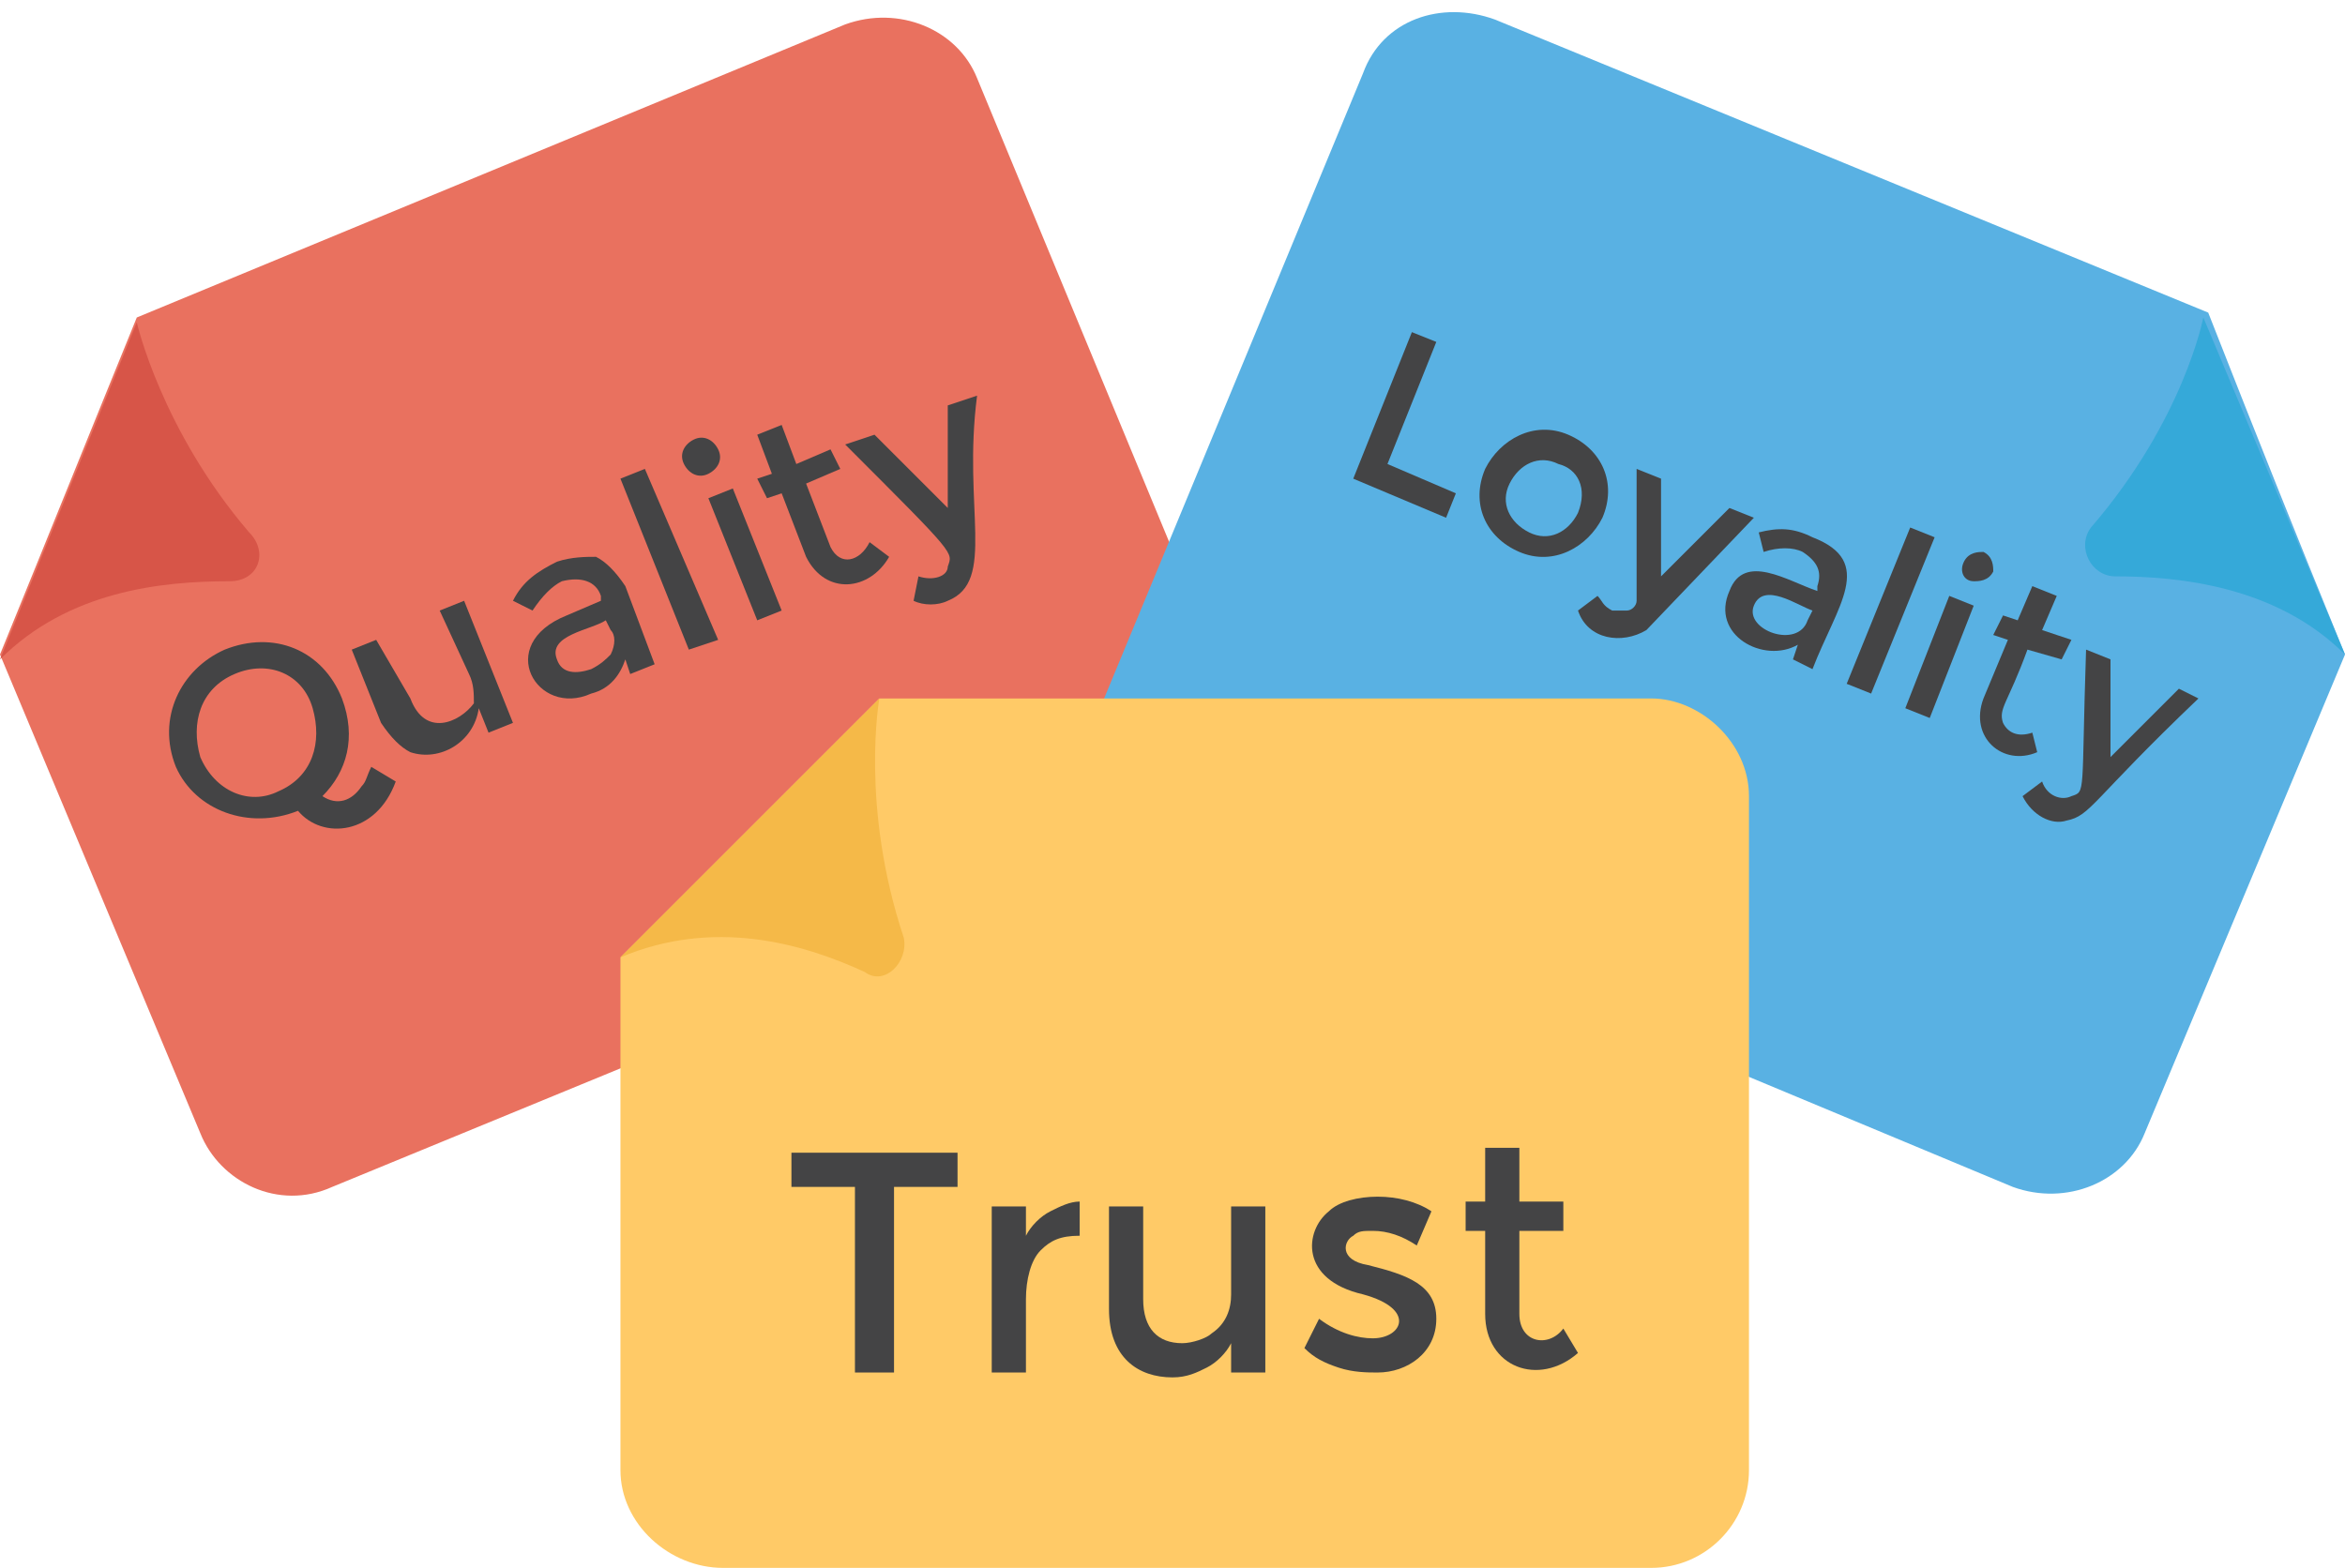
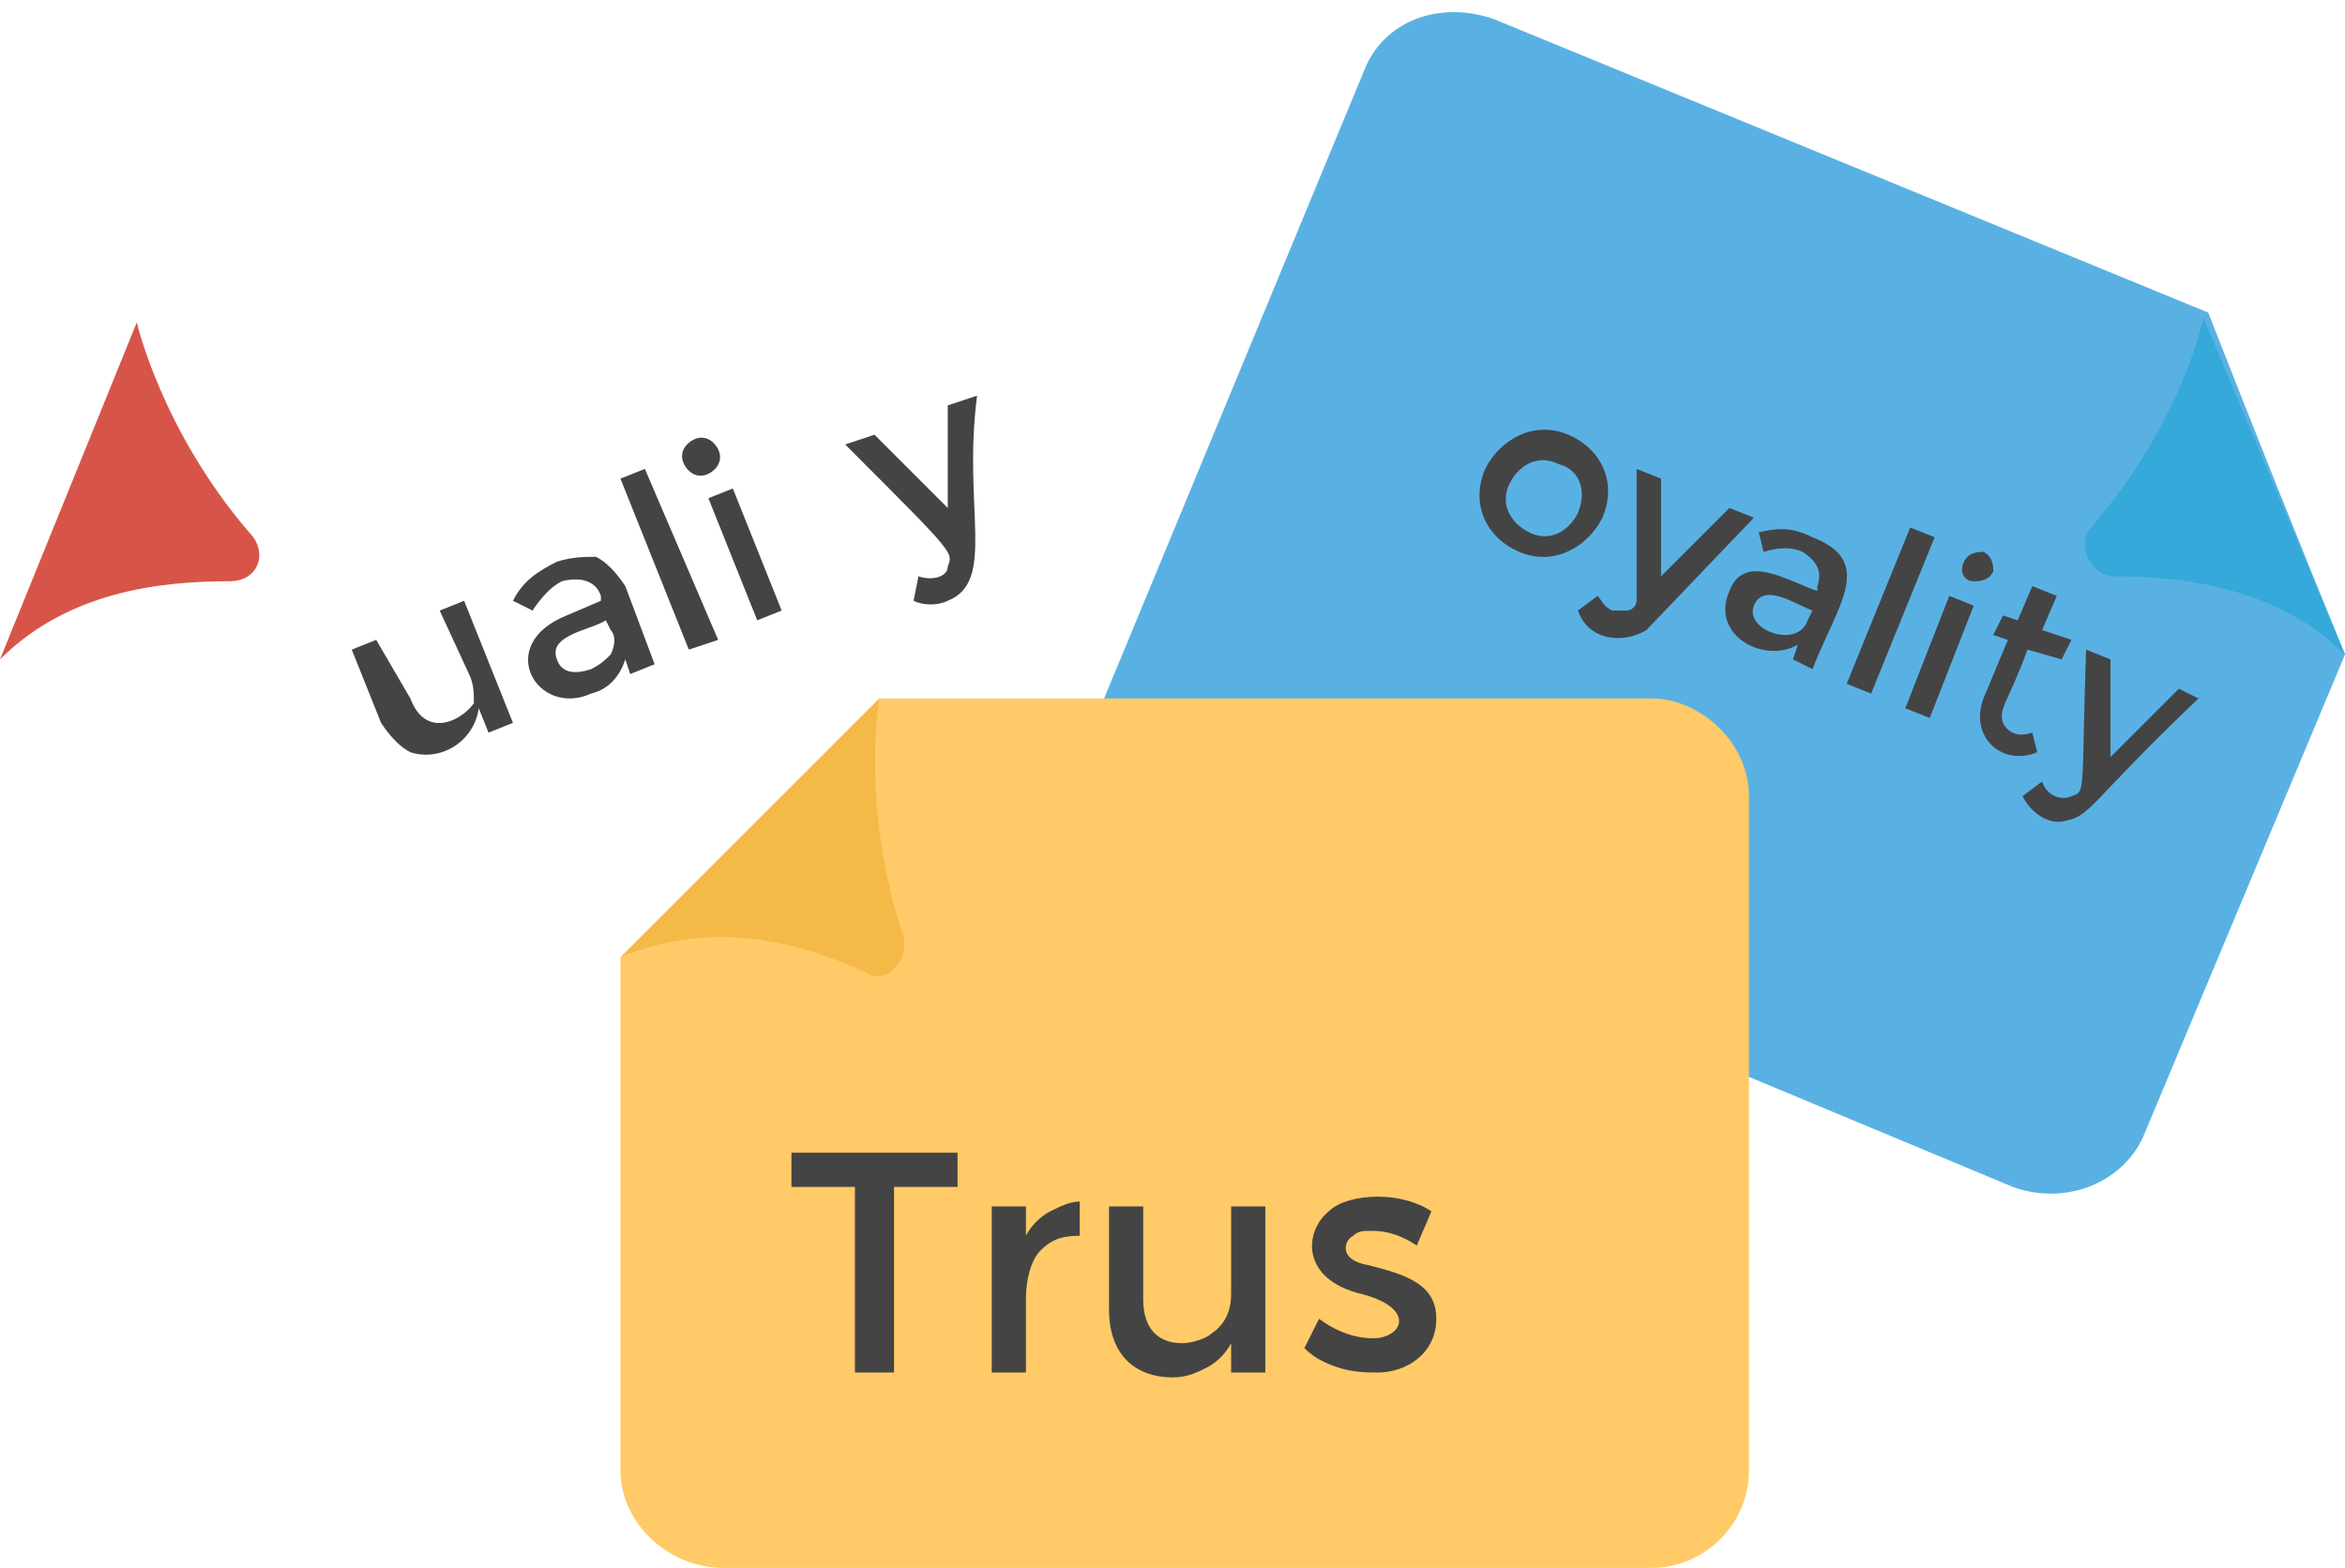
<svg xmlns="http://www.w3.org/2000/svg" height="32.1" preserveAspectRatio="xMidYMid meet" version="1.0" viewBox="1.0 8.7 48.0 32.1" width="48.0" zoomAndPan="magnify">
  <g>
    <g>
      <g id="change1_1">
-         <path d="M25.3,25.8L7.8,33c-1.1,0.5-2.3-0.1-2.7-1.1L1,22.1c1.1-2.7,1.7-4.2,2.8-6.9l14.5-6 c1.1-0.4,2.3,0.1,2.7,1.1l5.3,12.8C26.8,24.2,26.3,25.4,25.3,25.8z" fill="#E9715F" />
-       </g>
+         </g>
      <g id="change2_1">
        <path d="M5.7,20.6c-1.4,0-3.3,0.2-4.7,1.6l2.8-6.9c0,0,0.5,2.2,2.3,4.3C6.5,20,6.3,20.6,5.7,20.6z" fill="#D75548" />
      </g>
      <g id="change3_1">
        <path d="M49,22.1l-4.1,9.8c-0.4,1-1.6,1.5-2.7,1.1l-17.5-7.3c-1.1-0.4-1.6-1.6-1.1-2.7l5.3-12.8 c0.4-1.1,1.6-1.5,2.7-1.1l14.6,6C47.3,17.9,47.9,19.4,49,22.1z" fill="#59B1E3" />
      </g>
      <g id="change4_1">
        <path d="M49,22.1c-1.4-1.4-3.4-1.6-4.7-1.6c-0.5,0-0.8-0.6-0.5-1c1.9-2.2,2.3-4.3,2.3-4.3L49,22.1z" fill="#35A9D9" />
      </g>
      <g id="change5_1">
        <path d="M36.8,25v13.8c0,1.1-0.9,2-2,2h-19c-1.1,0-2.1-0.9-2.1-2V28.3c2.1-2.1,3.2-3.2,5.3-5.3h15.8 C35.8,23,36.8,23.9,36.8,25z" fill="#FFCA67" />
      </g>
      <g id="change6_1">
        <path d="M18.7,28.6c-1.3-0.6-3.1-1.1-5-0.3L19,23c0,0-0.4,2.2,0.5,4.9C19.6,28.4,19.1,28.9,18.7,28.6z" fill="#F5B948" />
      </g>
      <g fill="#444445" id="change7_3">
        <path d="M19.3,33v3.8h-0.8V33h-1.3v-0.7h3.4V33H19.3z" />
        <path d="M23.1,34c-0.4,0-0.6,0.1-0.8,0.3S22,34.9,22,35.3v1.5h-0.7v-3.4H22V34c0.1-0.2,0.3-0.4,0.5-0.5 c0.2-0.1,0.4-0.2,0.6-0.2L23.1,34C23.1,34,23.1,34,23.1,34z" />
        <path d="M26.2,35.2v-1.8h0.7v3.4h-0.7v-0.6c-0.1,0.2-0.3,0.4-0.5,0.5c-0.2,0.1-0.4,0.2-0.7,0.2 c-0.7,0-1.3-0.4-1.3-1.4v-2.1h0.7v1.9c0,0.6,0.3,0.9,0.8,0.9c0.2,0,0.5-0.1,0.6-0.2C26.1,35.8,26.2,35.5,26.2,35.2z" />
        <path d="M30.4,35.7c0,0.7-0.6,1.1-1.2,1.1c-0.2,0-0.5,0-0.8-0.1c-0.3-0.1-0.5-0.2-0.7-0.4l0.3-0.6 c0.4,0.3,0.8,0.4,1.1,0.4c0.6,0,0.9-0.6-0.2-0.9c-1.3-0.3-1.2-1.3-0.7-1.7c0.2-0.2,0.6-0.3,1-0.3c0.4,0,0.8,0.1,1.1,0.3L30,34.2 c-0.3-0.2-0.6-0.3-0.9-0.3c-0.2,0-0.3,0-0.4,0.1c-0.2,0.1-0.3,0.5,0.3,0.6C29.8,34.8,30.4,35,30.4,35.7z" />
-         <path d="M32.1,33.9v1.7c0,0.6,0.6,0.7,0.9,0.3l0.3,0.5c-0.8,0.7-1.9,0.3-1.9-0.8v-1.7h-0.4v-0.6h0.4v-1.1h0.7v1.1 H33v0.6H32.1z" />
      </g>
      <g fill="#444445" id="change7_1">
-         <path d="M28.7,18.5l1.2-3l0.5,0.2l-1,2.5l1.4,0.6l-0.2,0.5L28.7,18.5z" />
        <path d="M32.1,20c-0.7-0.3-1-1-0.7-1.7c0.3-0.6,1-1,1.7-0.7c0.7,0.3,1,1,0.7,1.7C33.5,19.9,32.8,20.3,32.1,20z M32.3,19.6c0.4,0.2,0.8,0,1-0.4c0.2-0.5,0-0.9-0.4-1c-0.4-0.2-0.8,0-1,0.4C31.7,19,31.9,19.4,32.3,19.6z" />
        <path d="M33.3,21.2l0.4-0.3c0.1,0.1,0.1,0.2,0.3,0.3c0.1,0,0.2,0,0.3,0c0.1,0,0.2-0.1,0.2-0.2c0,0,0-1,0-2.7 l0.5,0.2l0,2l1.4-1.4l0.5,0.2l-2.2,2.3C34.2,21.9,33.5,21.8,33.3,21.2z" />
        <path d="M38.1,22.4l-0.4-0.2l0.1-0.3c-0.7,0.4-1.8-0.2-1.4-1.1c0.3-0.8,1.2-0.2,1.8,0l0-0.1 c0.1-0.3,0-0.5-0.3-0.7c-0.2-0.1-0.5-0.1-0.8,0l-0.1-0.4c0.4-0.1,0.7-0.1,1.1,0.1C39.4,20.2,38.6,21.1,38.1,22.4z M38,21.4 l0.1-0.2c-0.3-0.1-1-0.6-1.2-0.1C36.7,21.6,37.8,22,38,21.4z" />
        <path d="M39.3,22.9l-0.5-0.2l1.3-3.2l0.5,0.2L39.3,22.9z" />
        <path d="M41.2,20.2c0.1-0.2,0.3-0.2,0.4-0.2c0.2,0.1,0.2,0.3,0.2,0.4c-0.1,0.2-0.3,0.2-0.4,0.2 C41.2,20.6,41.1,20.4,41.2,20.2z M40.5,23.4L40,23.2l0.9-2.3l0.5,0.2L40.5,23.4z" />
        <path d="M42.5,22c-0.4,1.1-0.6,1.2-0.5,1.5c0.1,0.2,0.3,0.3,0.6,0.2l0.1,0.4c-0.7,0.3-1.4-0.3-1.1-1.1l0.5-1.2 l-0.3-0.1l0.2-0.4l0.3,0.1l0.3-0.7l0.5,0.2l-0.3,0.7l0.6,0.2l-0.2,0.4L42.5,22z" />
        <path d="M42.4,25l0.4-0.3c0.1,0.3,0.4,0.4,0.6,0.3c0.3-0.1,0.2,0,0.3-3l0.5,0.2l0,2l1.4-1.4L46,23 c-2.2,2.1-2.2,2.4-2.7,2.5C43,25.6,42.6,25.4,42.4,25z" />
      </g>
      <g fill="#444445" id="change7_2">
-         <path d="M7.1,25.3L7.1,25.3c-1,0.4-2.1,0-2.5-0.9c-0.4-1,0.1-2,1-2.4c1-0.4,2,0,2.4,1c0.3,0.8,0.1,1.5-0.4,2 c0.3,0.2,0.6,0.1,0.8-0.2c0.1-0.1,0.1-0.2,0.2-0.4l0.5,0.3C8.7,25.8,7.6,25.9,7.1,25.3z M5.8,22.5c-0.7,0.3-0.9,1-0.7,1.7 c0.3,0.7,1,1,1.6,0.7c0.7-0.3,0.9-1,0.7-1.7C7.2,22.5,6.5,22.2,5.8,22.5z" />
        <path d="M10.6,22.5l-0.6-1.3l0.5-0.2l1,2.5l-0.5,0.2l-0.2-0.5c-0.1,0.7-0.8,1.1-1.4,0.9c-0.2-0.1-0.4-0.3-0.6-0.6 l-0.6-1.5l0.5-0.2L9.4,23c0.3,0.8,1,0.5,1.3,0.1C10.7,22.9,10.7,22.7,10.6,22.5z" />
        <path d="M14.4,22.3l-0.5,0.2l-0.1-0.3c-0.1,0.3-0.3,0.6-0.7,0.7c-1.1,0.5-2-1-0.5-1.6l0.7-0.3l0-0.1 c-0.1-0.3-0.4-0.4-0.8-0.3c-0.2,0.1-0.4,0.3-0.6,0.6l-0.4-0.2c0.2-0.4,0.5-0.6,0.9-0.8c0.3-0.1,0.6-0.1,0.8-0.1 c0.2,0.1,0.4,0.3,0.6,0.6L14.4,22.3z M13.5,21.6l-0.1-0.2c-0.3,0.2-1.2,0.3-1,0.8c0.1,0.3,0.4,0.3,0.7,0.2 c0.2-0.1,0.3-0.2,0.4-0.3C13.6,21.9,13.6,21.7,13.5,21.6z" />
        <path d="M15.7,21.8L15.1,22l-1.4-3.5l0.5-0.2L15.7,21.8z" />
        <path d="M15,18.2c-0.1-0.2,0-0.4,0.2-0.5c0.2-0.1,0.4,0,0.5,0.2c0.1,0.2,0,0.4-0.2,0.5 C15.3,18.5,15.1,18.4,15,18.2z M17,21.2l-0.5,0.2l-1-2.5l0.5-0.2L17,21.2z" />
-         <path d="M17.5,18.6l0.5,1.3c0.2,0.4,0.6,0.3,0.8-0.1l0.4,0.3c-0.4,0.7-1.3,0.8-1.7,0L17,18.8l-0.3,0.1l-0.2-0.4 l0.3-0.1l-0.3-0.8l0.5-0.2l0.3,0.8l0.7-0.3l0.2,0.4L17.5,18.6z" />
        <path d="M20.4,21c-0.2,0.1-0.5,0.1-0.7,0l0.1-0.5c0.3,0.1,0.6,0,0.6-0.2c0.1-0.3,0.2-0.2-2.1-2.5l0.6-0.2l1.5,1.5 l0-2.1l0.6-0.2C20.7,19.1,21.4,20.6,20.4,21z" />
      </g>
    </g>
  </g>
</svg>